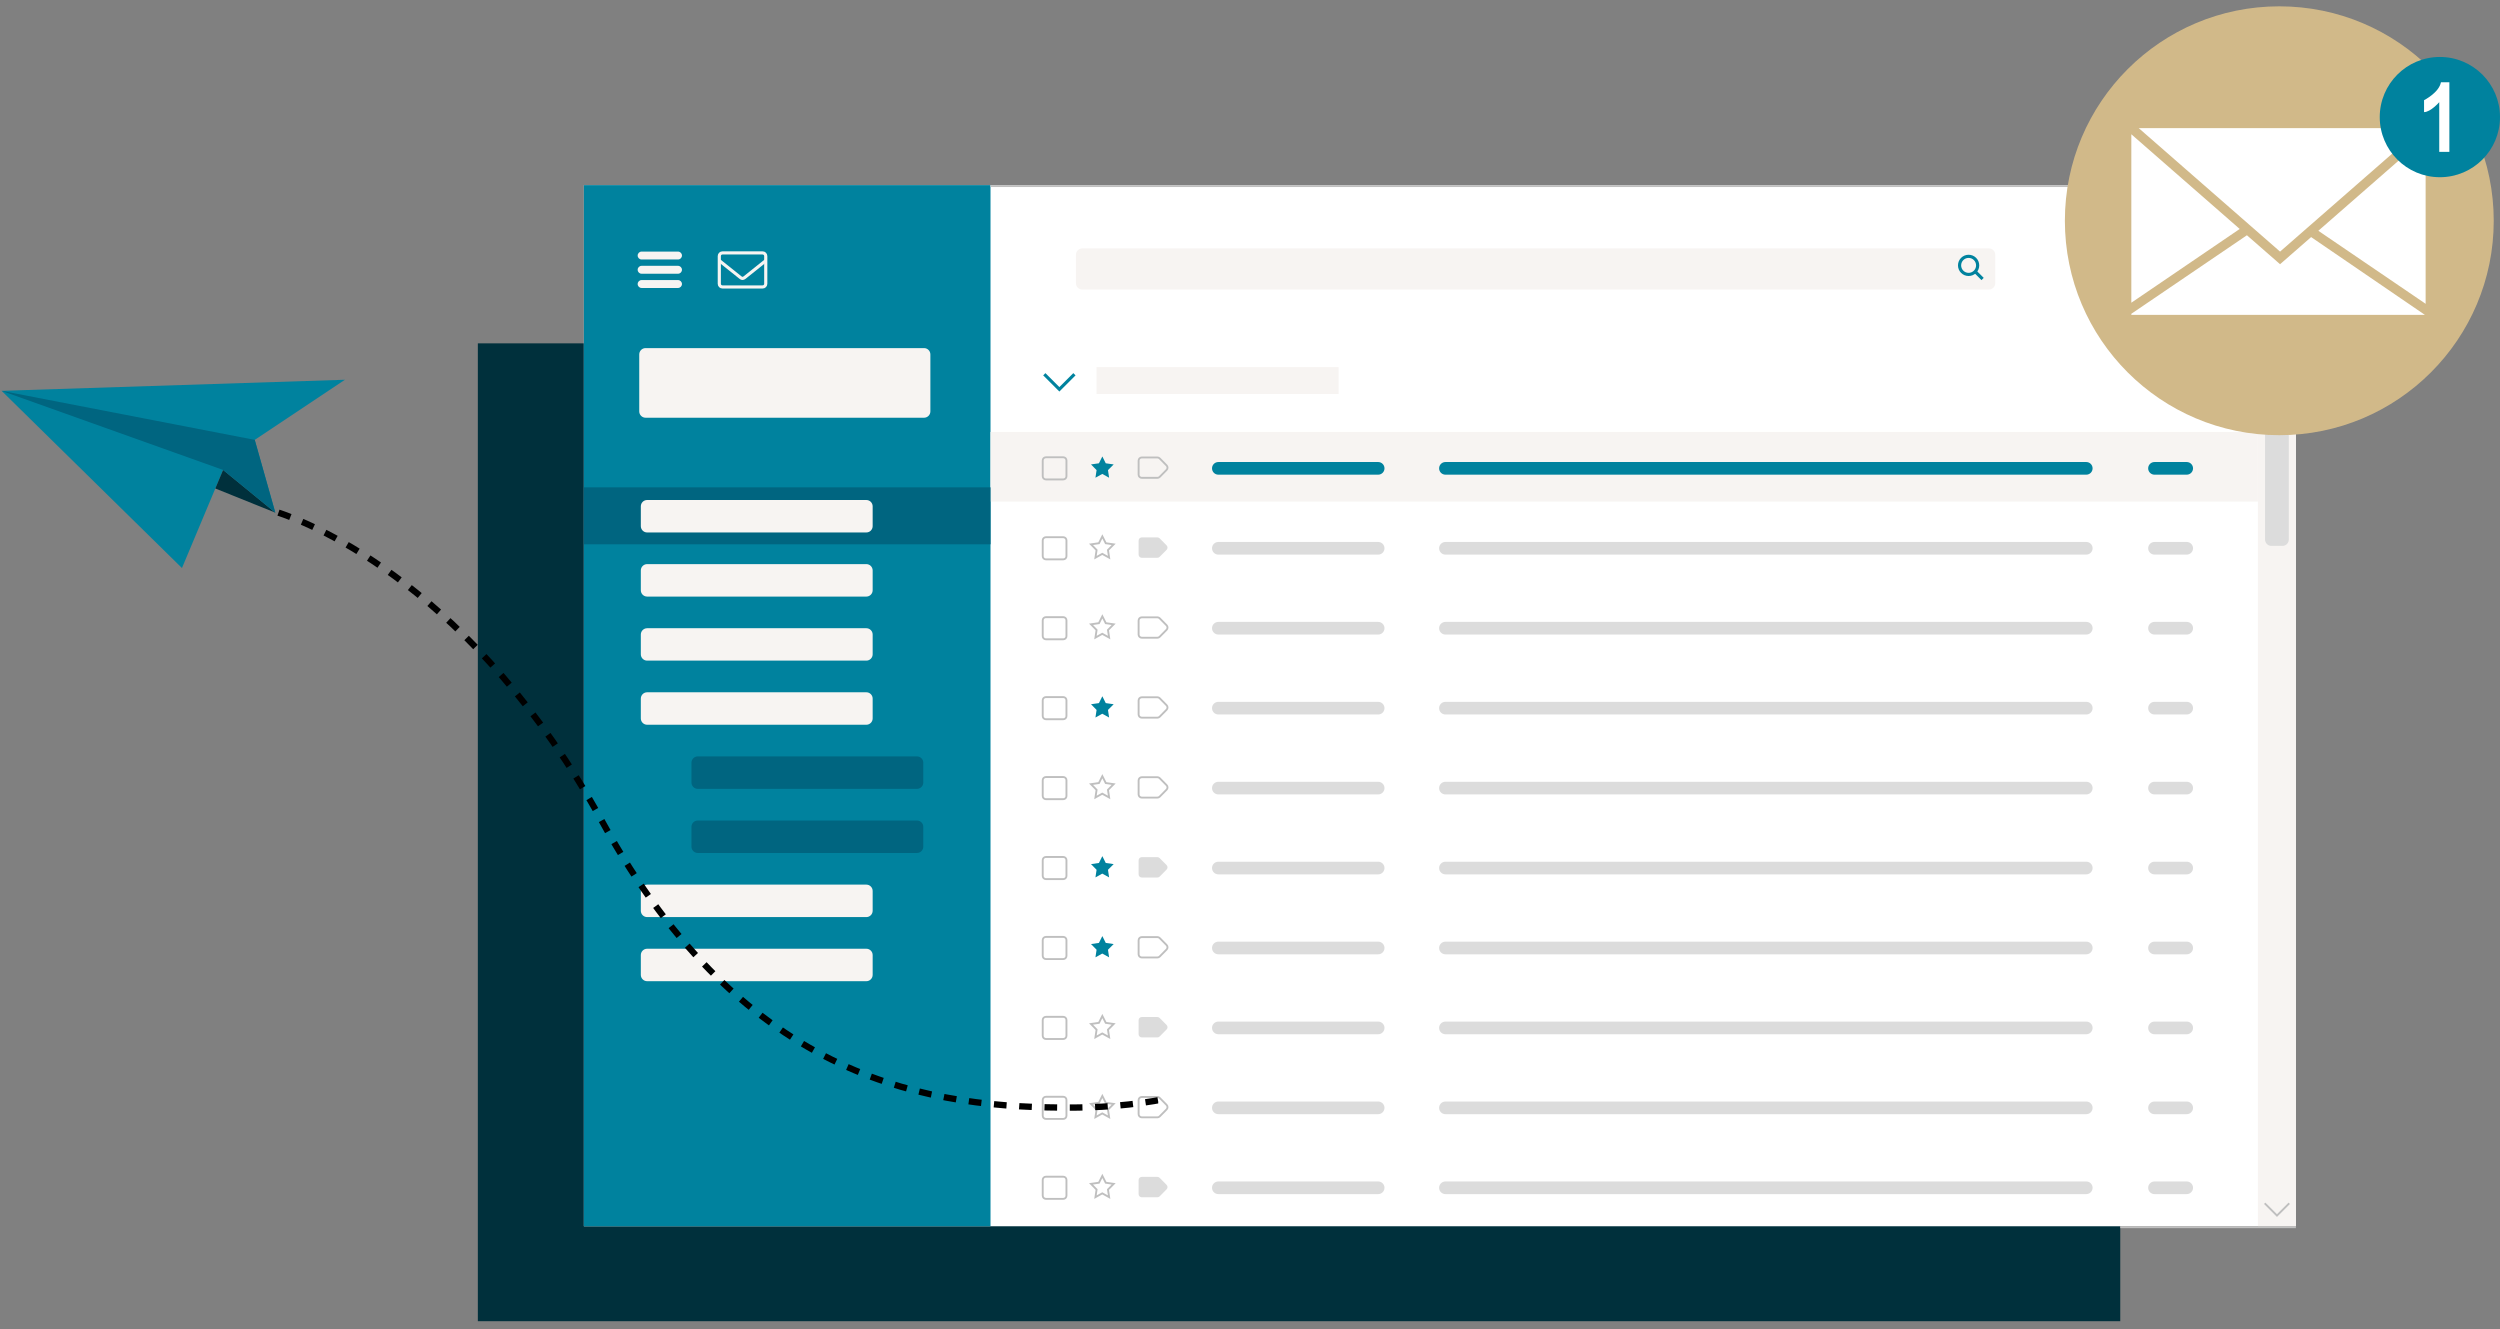
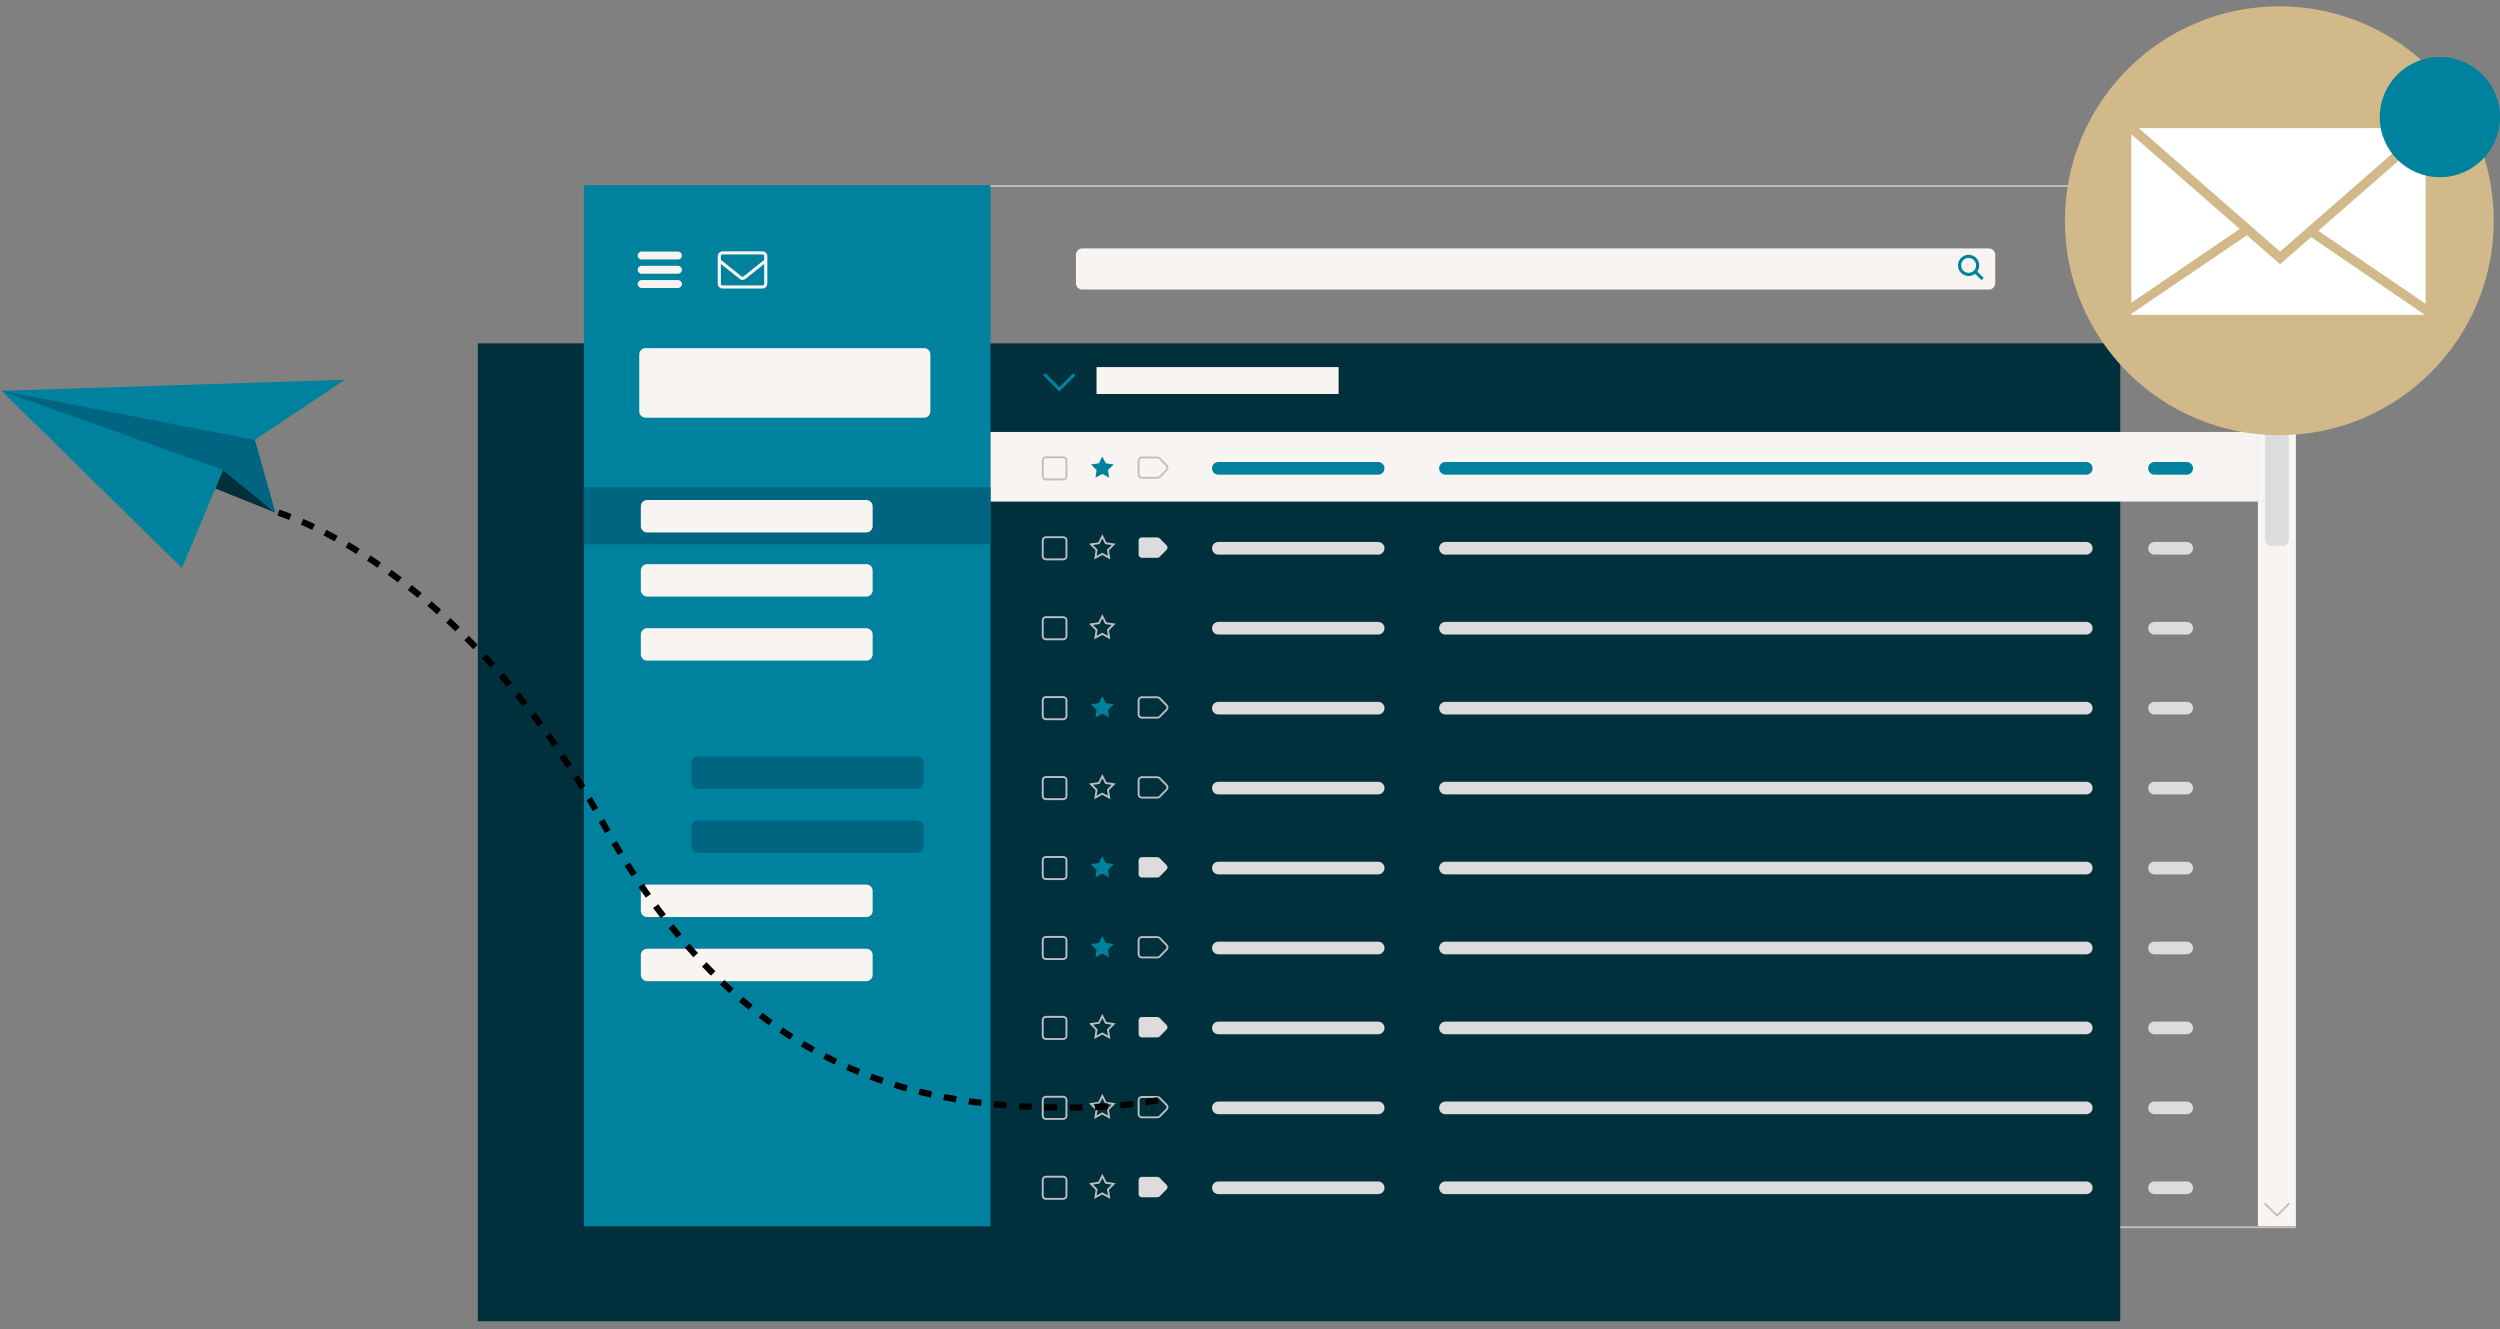
<svg xmlns="http://www.w3.org/2000/svg" width="395" height="210" viewBox="0 0 395 210" fill="none">
  <rect x="0" y="0" width="395" height="210" fill="#808080" stroke="none" />
  <path fill-rule="evenodd" clip-rule="evenodd" d="M75.5 54.25H335V208.75H75.5V54.25Z" fill="#00303C" />
-   <path fill-rule="evenodd" clip-rule="evenodd" d="M92.25 29.25H362.75V193.75H92.25V29.25Z" fill="white" />
  <path fill-rule="evenodd" clip-rule="evenodd" d="M92.25 29.25H156.5V193.75H92.25V29.25Z" fill="#00829E" />
  <path fill-rule="evenodd" clip-rule="evenodd" d="M156.5 68.25H356.75V79.25H156.5V68.25Z" fill="#F7F4F2" />
  <path fill-rule="evenodd" clip-rule="evenodd" d="M92.25 77H156.5V86H92.25V77Z" fill="#006580" />
  <path fill-rule="evenodd" clip-rule="evenodd" d="M170 40.25C170 39.698 170.448 39.25 171 39.25H314.25C314.802 39.25 315.25 39.698 315.25 40.25V44.75C315.25 45.302 314.802 45.75 314.25 45.75H171C170.448 45.75 170 45.302 170 44.75V40.25Z" fill="#F7F4F2" />
  <path fill-rule="evenodd" clip-rule="evenodd" d="M173.25 58H211.5V62.25H173.25V58Z" fill="#F7F4F2" />
  <path fill-rule="evenodd" clip-rule="evenodd" d="M101 56C101 55.448 101.448 55 102 55H146C146.552 55 147 55.448 147 56V65C147 65.552 146.552 66 146 66H102C101.448 66 101 65.552 101 65V56Z" fill="#F7F4F2" />
  <path fill-rule="evenodd" clip-rule="evenodd" d="M101.25 80C101.25 79.448 101.698 79 102.25 79H136.88C137.432 79 137.88 79.448 137.88 80V83.13C137.88 83.682 137.432 84.13 136.88 84.13H102.25C101.698 84.13 101.25 83.682 101.25 83.13V80Z" fill="#F7F4F2" />
  <path fill-rule="evenodd" clip-rule="evenodd" d="M101.25 90.13C101.25 89.578 101.698 89.13 102.25 89.13H136.88C137.432 89.13 137.88 89.578 137.88 90.13V93.26C137.88 93.812 137.432 94.26 136.88 94.26H102.25C101.698 94.26 101.25 93.812 101.25 93.26V90.13Z" fill="#F7F4F2" />
  <path fill-rule="evenodd" clip-rule="evenodd" d="M101.25 100.26C101.25 99.708 101.698 99.26 102.25 99.26H136.88C137.432 99.26 137.88 99.708 137.88 100.26V103.38C137.88 103.932 137.432 104.38 136.88 104.38H102.25C101.698 104.38 101.25 103.932 101.25 103.38V100.26Z" fill="#F7F4F2" />
-   <path fill-rule="evenodd" clip-rule="evenodd" d="M101.25 110.38C101.25 109.828 101.698 109.38 102.25 109.38H136.88C137.432 109.38 137.88 109.828 137.88 110.38V113.51C137.88 114.062 137.432 114.51 136.88 114.51H102.25C101.698 114.51 101.25 114.062 101.25 113.51V110.38Z" fill="#F7F4F2" />
  <path fill-rule="evenodd" clip-rule="evenodd" d="M109.25 120.51C109.25 119.958 109.698 119.51 110.25 119.51H144.88C145.432 119.51 145.88 119.958 145.88 120.51V123.64C145.88 124.192 145.432 124.64 144.88 124.64H110.25C109.698 124.64 109.25 124.192 109.25 123.64V120.51Z" fill="#006580" />
  <path fill-rule="evenodd" clip-rule="evenodd" d="M109.25 130.64C109.25 130.088 109.698 129.64 110.25 129.64H144.88C145.432 129.64 145.88 130.088 145.88 130.64V133.77C145.88 134.322 145.432 134.77 144.88 134.77H110.25C109.698 134.77 109.25 134.322 109.25 133.77V130.64Z" fill="#006580" />
  <path fill-rule="evenodd" clip-rule="evenodd" d="M101.25 140.77C101.25 140.218 101.698 139.77 102.25 139.77H136.88C137.432 139.77 137.88 140.218 137.88 140.77V143.9C137.88 144.452 137.432 144.9 136.88 144.9H102.25C101.698 144.9 101.25 144.452 101.25 143.9V140.77Z" fill="#F7F4F2" />
  <path fill-rule="evenodd" clip-rule="evenodd" d="M101.25 150.9C101.25 150.348 101.698 149.9 102.25 149.9H136.88C137.432 149.9 137.88 150.348 137.88 150.9V154.03C137.88 154.582 137.432 155.03 136.88 155.03H102.25C101.698 155.03 101.25 154.582 101.25 154.03V150.9Z" fill="#F7F4F2" />
  <path fill-rule="evenodd" clip-rule="evenodd" d="M100.75 40.375C100.75 40.03 101.03 39.75 101.375 39.75H107.125C107.47 39.75 107.75 40.03 107.75 40.375C107.75 40.72 107.47 41 107.125 41H101.375C101.03 41 100.75 40.72 100.75 40.375Z" fill="#F7F4F2" />
  <path fill-rule="evenodd" clip-rule="evenodd" d="M100.75 42.625C100.75 42.28 101.03 42 101.375 42H107.125C107.47 42 107.75 42.28 107.75 42.625C107.75 42.97 107.47 43.25 107.125 43.25H101.375C101.03 43.25 100.75 42.97 100.75 42.625Z" fill="#F7F4F2" />
  <path fill-rule="evenodd" clip-rule="evenodd" d="M100.75 44.875C100.75 44.53 101.03 44.25 101.375 44.25H107.125C107.47 44.25 107.75 44.53 107.75 44.875C107.75 45.22 107.47 45.5 107.125 45.5H101.375C101.03 45.5 100.75 45.22 100.75 44.875Z" fill="#F7F4F2" />
  <path d="M113.65 41.18C113.65 41.18 116.07 43.11 116.98 43.84C116.98 43.84 117.14 43.99 117.32 43.99C117.48 43.99 117.67 43.84 117.67 43.84C118.58 43.11 120.99 41.18 120.99 41.18" stroke="#F7F4F2" stroke-width="0.5" stroke-miterlimit="10" />
  <path fill-rule="evenodd" clip-rule="evenodd" d="M114.15 39.96C113.874 39.96 113.65 40.184 113.65 40.46V44.84C113.65 45.116 113.874 45.34 114.15 45.34H120.49C120.766 45.34 120.99 45.116 120.99 44.84V40.46C120.99 40.184 120.766 39.96 120.49 39.96H114.15Z" stroke="#F7F4F2" stroke-width="0.5" stroke-miterlimit="10" />
  <path fill-rule="evenodd" clip-rule="evenodd" d="M164.75 72.75C164.75 72.474 164.974 72.25 165.25 72.25H168C168.276 72.25 168.5 72.474 168.5 72.75V75.25C168.5 75.526 168.276 75.75 168 75.75H165.25C164.974 75.75 164.75 75.526 164.75 75.25V72.75Z" stroke="#BFBFBF" stroke-width="0.3" stroke-miterlimit="10" />
  <path fill-rule="evenodd" clip-rule="evenodd" d="M191.5 74C191.5 73.448 191.948 73 192.5 73H217.75C218.302 73 218.75 73.448 218.75 74C218.75 74.552 218.302 75 217.75 75H192.5C191.948 75 191.5 74.552 191.5 74Z" fill="#00829E" />
  <path fill-rule="evenodd" clip-rule="evenodd" d="M339.41 74C339.41 73.448 339.858 73 340.41 73H345.5C346.052 73 346.5 73.448 346.5 74C346.5 74.552 346.052 75 345.5 75H340.41C339.858 75 339.41 74.552 339.41 74Z" fill="#00829E" />
  <path fill-rule="evenodd" clip-rule="evenodd" d="M227.38 74C227.38 73.448 227.828 73 228.38 73H329.63C330.182 73 330.63 73.448 330.63 74C330.63 74.552 330.182 75 329.63 75H228.38C227.828 75 227.38 74.552 227.38 74Z" fill="#00829E" />
-   <path fill-rule="evenodd" clip-rule="evenodd" d="M179.9 72.78C179.9 72.504 180.124 72.28 180.4 72.28H182.871C183.005 72.28 183.133 72.334 183.227 72.429L184.323 73.539C184.515 73.733 184.515 74.047 184.323 74.241L183.227 75.351C183.133 75.447 183.005 75.5 182.871 75.5H180.4C180.124 75.5 179.9 75.276 179.9 75V72.78Z" stroke="#BFBFBF" stroke-width="0.3" stroke-miterlimit="10" />
+   <path fill-rule="evenodd" clip-rule="evenodd" d="M179.9 72.78C179.9 72.504 180.124 72.28 180.4 72.28H182.871C183.005 72.28 183.133 72.334 183.227 72.429L184.323 73.539C184.515 73.733 184.515 74.047 184.323 74.241L183.227 75.351C183.133 75.447 183.005 75.5 182.871 75.5H180.4C180.124 75.5 179.9 75.276 179.9 75V72.78" stroke="#BFBFBF" stroke-width="0.3" stroke-miterlimit="10" />
  <path fill-rule="evenodd" clip-rule="evenodd" d="M172.38 73.38L173.63 73.2L174.17 72.12L174.71 73.2L175.96 73.38L175.06 74.28L175.24 75.48L174.16 74.88L173.08 75.48L173.26 74.28L172.38 73.38Z" fill="#00829E" />
  <path fill-rule="evenodd" clip-rule="evenodd" d="M164.75 85.38C164.75 85.104 164.974 84.88 165.25 84.88H168C168.276 84.88 168.5 85.104 168.5 85.38V87.88C168.5 88.156 168.276 88.38 168 88.38H165.25C164.974 88.38 164.75 88.156 164.75 87.88V85.38Z" stroke="#BFBFBF" stroke-width="0.3" stroke-miterlimit="10" />
  <path fill-rule="evenodd" clip-rule="evenodd" d="M191.5 86.63C191.5 86.078 191.948 85.63 192.5 85.63H217.75C218.302 85.63 218.75 86.078 218.75 86.63C218.75 87.182 218.302 87.63 217.75 87.63H192.5C191.948 87.63 191.5 87.182 191.5 86.63Z" fill="#DCDCDC" />
  <path fill-rule="evenodd" clip-rule="evenodd" d="M339.41 86.63C339.41 86.078 339.858 85.63 340.41 85.63H345.5C346.052 85.63 346.5 86.078 346.5 86.63C346.5 87.182 346.052 87.63 345.5 87.63H340.41C339.858 87.63 339.41 87.182 339.41 86.63Z" fill="#DCDCDC" />
  <path fill-rule="evenodd" clip-rule="evenodd" d="M227.38 86.63C227.38 86.078 227.828 85.63 228.38 85.63H329.63C330.182 85.63 330.63 86.078 330.63 86.63C330.63 87.182 330.182 87.63 329.63 87.63H228.38C227.828 87.63 227.38 87.182 227.38 86.63Z" fill="#DCDCDC" />
  <path fill-rule="evenodd" clip-rule="evenodd" d="M179.9 85.41C179.9 85.134 180.124 84.91 180.4 84.91H182.871C183.005 84.91 183.133 84.963 183.227 85.059L184.323 86.169C184.515 86.363 184.515 86.677 184.323 86.871L183.227 87.981C183.133 88.076 183.005 88.13 182.871 88.13H180.4C180.124 88.13 179.9 87.906 179.9 87.63V85.41Z" fill="#DCDCDC" />
  <path fill-rule="evenodd" clip-rule="evenodd" d="M172.38 86.01L173.63 85.83L174.17 84.75L174.71 85.83L175.96 86.01L175.06 86.91L175.24 88.11L174.16 87.51L173.08 88.11L173.26 86.91L172.38 86.01Z" stroke="#BFBFBF" stroke-width="0.3" stroke-miterlimit="10" />
  <path fill-rule="evenodd" clip-rule="evenodd" d="M164.75 98.01C164.75 97.734 164.974 97.51 165.25 97.51H168C168.276 97.51 168.5 97.734 168.5 98.01V100.51C168.5 100.786 168.276 101.01 168 101.01H165.25C164.974 101.01 164.75 100.786 164.75 100.51V98.01Z" stroke="#BFBFBF" stroke-width="0.3" stroke-miterlimit="10" />
  <path fill-rule="evenodd" clip-rule="evenodd" d="M191.5 99.26C191.5 98.708 191.948 98.26 192.5 98.26H217.75C218.302 98.26 218.75 98.708 218.75 99.26C218.75 99.812 218.302 100.26 217.75 100.26H192.5C191.948 100.26 191.5 99.812 191.5 99.26Z" fill="#DCDCDC" />
  <path fill-rule="evenodd" clip-rule="evenodd" d="M339.41 99.26C339.41 98.708 339.858 98.26 340.41 98.26H345.5C346.052 98.26 346.5 98.708 346.5 99.26C346.5 99.812 346.052 100.26 345.5 100.26H340.41C339.858 100.26 339.41 99.812 339.41 99.26Z" fill="#DCDCDC" />
  <path fill-rule="evenodd" clip-rule="evenodd" d="M227.38 99.26C227.38 98.708 227.828 98.26 228.38 98.26H329.63C330.182 98.26 330.63 98.708 330.63 99.26C330.63 99.812 330.182 100.26 329.63 100.26H228.38C227.828 100.26 227.38 99.812 227.38 99.26Z" fill="#DCDCDC" />
-   <path fill-rule="evenodd" clip-rule="evenodd" d="M179.9 98.04C179.9 97.764 180.124 97.54 180.4 97.54H182.871C183.005 97.54 183.133 97.594 183.227 97.689L184.323 98.799C184.515 98.993 184.515 99.307 184.323 99.501L183.227 100.611C183.133 100.707 183.005 100.76 182.871 100.76H180.4C180.124 100.76 179.9 100.536 179.9 100.26V98.04Z" stroke="#BFBFBF" stroke-width="0.3" stroke-miterlimit="10" />
  <path fill-rule="evenodd" clip-rule="evenodd" d="M172.38 98.64L173.63 98.46L174.17 97.38L174.71 98.46L175.96 98.64L175.06 99.54L175.24 100.74L174.16 100.14L173.08 100.74L173.26 99.54L172.38 98.64Z" stroke="#BFBFBF" stroke-width="0.3" stroke-miterlimit="10" />
  <path fill-rule="evenodd" clip-rule="evenodd" d="M164.75 110.64C164.75 110.364 164.974 110.14 165.25 110.14H168C168.276 110.14 168.5 110.364 168.5 110.64V113.14C168.5 113.416 168.276 113.64 168 113.64H165.25C164.974 113.64 164.75 113.416 164.75 113.14V110.64Z" stroke="#BFBFBF" stroke-width="0.3" stroke-miterlimit="10" />
  <path fill-rule="evenodd" clip-rule="evenodd" d="M191.5 111.89C191.5 111.338 191.948 110.89 192.5 110.89H217.75C218.302 110.89 218.75 111.338 218.75 111.89C218.75 112.442 218.302 112.89 217.75 112.89H192.5C191.948 112.89 191.5 112.442 191.5 111.89Z" fill="#DCDCDC" />
  <path fill-rule="evenodd" clip-rule="evenodd" d="M339.41 111.89C339.41 111.338 339.858 110.89 340.41 110.89H345.5C346.052 110.89 346.5 111.338 346.5 111.89C346.5 112.442 346.052 112.89 345.5 112.89H340.41C339.858 112.89 339.41 112.442 339.41 111.89Z" fill="#DCDCDC" />
  <path fill-rule="evenodd" clip-rule="evenodd" d="M227.38 111.89C227.38 111.338 227.828 110.89 228.38 110.89H329.63C330.182 110.89 330.63 111.338 330.63 111.89C330.63 112.442 330.182 112.89 329.63 112.89H228.38C227.828 112.89 227.38 112.442 227.38 111.89Z" fill="#DCDCDC" />
  <path fill-rule="evenodd" clip-rule="evenodd" d="M179.9 110.67C179.9 110.394 180.124 110.17 180.4 110.17H182.871C183.005 110.17 183.133 110.224 183.227 110.319L184.323 111.429C184.515 111.624 184.515 111.937 184.323 112.132L183.227 113.242C183.133 113.337 183.005 113.39 182.871 113.39H180.4C180.124 113.39 179.9 113.166 179.9 112.89V110.67Z" stroke="#BFBFBF" stroke-width="0.3" stroke-miterlimit="10" />
  <path fill-rule="evenodd" clip-rule="evenodd" d="M172.38 111.27L173.63 111.09L174.17 110.01L174.71 111.09L175.96 111.27L175.06 112.17L175.24 113.37L174.16 112.77L173.08 113.37L173.26 112.17L172.38 111.27Z" fill="#00829E" />
  <path fill-rule="evenodd" clip-rule="evenodd" d="M164.75 123.27C164.75 122.994 164.974 122.77 165.25 122.77H168C168.276 122.77 168.5 122.994 168.5 123.27V125.77C168.5 126.046 168.276 126.27 168 126.27H165.25C164.974 126.27 164.75 126.046 164.75 125.77V123.27Z" stroke="#BFBFBF" stroke-width="0.3" stroke-miterlimit="10" />
  <path fill-rule="evenodd" clip-rule="evenodd" d="M191.5 124.52C191.5 123.968 191.948 123.52 192.5 123.52H217.75C218.302 123.52 218.75 123.968 218.75 124.52C218.75 125.072 218.302 125.52 217.75 125.52H192.5C191.948 125.52 191.5 125.072 191.5 124.52Z" fill="#DCDCDC" />
  <path fill-rule="evenodd" clip-rule="evenodd" d="M339.41 124.52C339.41 123.968 339.858 123.52 340.41 123.52H345.5C346.052 123.52 346.5 123.968 346.5 124.52C346.5 125.072 346.052 125.52 345.5 125.52H340.41C339.858 125.52 339.41 125.072 339.41 124.52Z" fill="#DCDCDC" />
  <path fill-rule="evenodd" clip-rule="evenodd" d="M227.38 124.52C227.38 123.968 227.828 123.52 228.38 123.52H329.63C330.182 123.52 330.63 123.968 330.63 124.52C330.63 125.072 330.182 125.52 329.63 125.52H228.38C227.828 125.52 227.38 125.072 227.38 124.52Z" fill="#DCDCDC" />
  <path fill-rule="evenodd" clip-rule="evenodd" d="M179.9 123.3C179.9 123.024 180.124 122.8 180.4 122.8H182.871C183.005 122.8 183.133 122.854 183.227 122.949L184.323 124.059C184.515 124.253 184.515 124.567 184.323 124.761L183.227 125.871C183.133 125.967 183.005 126.02 182.871 126.02H180.4C180.124 126.02 179.9 125.796 179.9 125.52V123.3Z" stroke="#BFBFBF" stroke-width="0.3" stroke-miterlimit="10" />
  <path fill-rule="evenodd" clip-rule="evenodd" d="M172.38 123.9L173.63 123.72L174.17 122.64L174.71 123.72L175.96 123.9L175.06 124.8L175.24 126L174.16 125.4L173.08 126L173.26 124.8L172.38 123.9Z" stroke="#BFBFBF" stroke-width="0.3" stroke-miterlimit="10" />
  <path fill-rule="evenodd" clip-rule="evenodd" d="M164.75 135.9C164.75 135.624 164.974 135.4 165.25 135.4H168C168.276 135.4 168.5 135.624 168.5 135.9V138.4C168.5 138.676 168.276 138.9 168 138.9H165.25C164.974 138.9 164.75 138.676 164.75 138.4V135.9Z" stroke="#BFBFBF" stroke-width="0.3" stroke-miterlimit="10" />
  <path fill-rule="evenodd" clip-rule="evenodd" d="M191.5 137.15C191.5 136.598 191.948 136.15 192.5 136.15H217.75C218.302 136.15 218.75 136.598 218.75 137.15C218.75 137.702 218.302 138.15 217.75 138.15H192.5C191.948 138.15 191.5 137.702 191.5 137.15Z" fill="#DCDCDC" />
  <path fill-rule="evenodd" clip-rule="evenodd" d="M339.41 137.15C339.41 136.598 339.858 136.15 340.41 136.15H345.5C346.052 136.15 346.5 136.598 346.5 137.15C346.5 137.702 346.052 138.15 345.5 138.15H340.41C339.858 138.15 339.41 137.702 339.41 137.15Z" fill="#DCDCDC" />
  <path fill-rule="evenodd" clip-rule="evenodd" d="M227.38 137.15C227.38 136.598 227.828 136.15 228.38 136.15H329.63C330.182 136.15 330.63 136.598 330.63 137.15C330.63 137.702 330.182 138.15 329.63 138.15H228.38C227.828 138.15 227.38 137.702 227.38 137.15Z" fill="#DCDCDC" />
  <path fill-rule="evenodd" clip-rule="evenodd" d="M179.9 135.93C179.9 135.654 180.124 135.43 180.4 135.43H182.871C183.005 135.43 183.133 135.483 183.227 135.579L184.323 136.689C184.515 136.883 184.515 137.197 184.323 137.391L183.227 138.501C183.133 138.596 183.005 138.65 182.871 138.65H180.4C180.124 138.65 179.9 138.426 179.9 138.15V135.93Z" fill="#DCDCDC" />
  <path fill-rule="evenodd" clip-rule="evenodd" d="M172.38 136.53L173.63 136.35L174.17 135.27L174.71 136.35L175.96 136.53L175.06 137.43L175.24 138.63L174.16 138.03L173.08 138.63L173.26 137.43L172.38 136.53Z" fill="#00829E" />
  <path fill-rule="evenodd" clip-rule="evenodd" d="M164.75 148.53C164.75 148.254 164.974 148.03 165.25 148.03H168C168.276 148.03 168.5 148.254 168.5 148.53V151.03C168.5 151.306 168.276 151.53 168 151.53H165.25C164.974 151.53 164.75 151.306 164.75 151.03V148.53Z" stroke="#BFBFBF" stroke-width="0.3" stroke-miterlimit="10" />
  <path fill-rule="evenodd" clip-rule="evenodd" d="M191.5 149.78C191.5 149.228 191.948 148.78 192.5 148.78H217.75C218.302 148.78 218.75 149.228 218.75 149.78C218.75 150.333 218.302 150.78 217.75 150.78H192.5C191.948 150.78 191.5 150.333 191.5 149.78Z" fill="#DCDCDC" />
  <path fill-rule="evenodd" clip-rule="evenodd" d="M339.41 149.78C339.41 149.228 339.858 148.78 340.41 148.78H345.5C346.052 148.78 346.5 149.228 346.5 149.78C346.5 150.333 346.052 150.78 345.5 150.78H340.41C339.858 150.78 339.41 150.333 339.41 149.78Z" fill="#DCDCDC" />
  <path fill-rule="evenodd" clip-rule="evenodd" d="M227.38 149.78C227.38 149.228 227.828 148.78 228.38 148.78H329.63C330.182 148.78 330.63 149.228 330.63 149.78C330.63 150.333 330.182 150.78 329.63 150.78H228.38C227.828 150.78 227.38 150.333 227.38 149.78Z" fill="#DCDCDC" />
  <path fill-rule="evenodd" clip-rule="evenodd" d="M179.9 148.56C179.9 148.284 180.124 148.06 180.4 148.06H182.871C183.005 148.06 183.133 148.114 183.227 148.209L184.323 149.319C184.515 149.513 184.515 149.827 184.323 150.021L183.227 151.131C183.133 151.227 183.005 151.28 182.871 151.28H180.4C180.124 151.28 179.9 151.056 179.9 150.78V148.56Z" stroke="#BFBFBF" stroke-width="0.3" stroke-miterlimit="10" />
  <path fill-rule="evenodd" clip-rule="evenodd" d="M172.38 149.16L173.63 148.98L174.17 147.9L174.71 148.98L175.96 149.16L175.06 150.06L175.24 151.26L174.16 150.66L173.08 151.26L173.26 150.06L172.38 149.16Z" fill="#00829E" />
  <path fill-rule="evenodd" clip-rule="evenodd" d="M164.75 161.16C164.75 160.884 164.974 160.66 165.25 160.66H168C168.276 160.66 168.5 160.884 168.5 161.16V163.66C168.5 163.936 168.276 164.16 168 164.16H165.25C164.974 164.16 164.75 163.936 164.75 163.66V161.16Z" stroke="#BFBFBF" stroke-width="0.3" stroke-miterlimit="10" />
  <path fill-rule="evenodd" clip-rule="evenodd" d="M191.5 162.41C191.5 161.858 191.948 161.41 192.5 161.41H217.75C218.302 161.41 218.75 161.858 218.75 162.41C218.75 162.962 218.302 163.41 217.75 163.41H192.5C191.948 163.41 191.5 162.962 191.5 162.41Z" fill="#DCDCDC" />
  <path fill-rule="evenodd" clip-rule="evenodd" d="M339.41 162.41C339.41 161.858 339.858 161.41 340.41 161.41H345.5C346.052 161.41 346.5 161.858 346.5 162.41C346.5 162.962 346.052 163.41 345.5 163.41H340.41C339.858 163.41 339.41 162.962 339.41 162.41Z" fill="#DCDCDC" />
  <path fill-rule="evenodd" clip-rule="evenodd" d="M227.38 162.41C227.38 161.858 227.828 161.41 228.38 161.41H329.63C330.182 161.41 330.63 161.858 330.63 162.41C330.63 162.962 330.182 163.41 329.63 163.41H228.38C227.828 163.41 227.38 162.962 227.38 162.41Z" fill="#DCDCDC" />
  <path fill-rule="evenodd" clip-rule="evenodd" d="M179.9 161.19C179.9 160.914 180.124 160.69 180.4 160.69H182.871C183.005 160.69 183.133 160.744 183.227 160.839L184.323 161.949C184.515 162.144 184.515 162.457 184.323 162.652L183.227 163.762C183.133 163.857 183.005 163.91 182.871 163.91H180.4C180.124 163.91 179.9 163.686 179.9 163.41V161.19Z" fill="#DCDCDC" />
  <path fill-rule="evenodd" clip-rule="evenodd" d="M172.38 161.79L173.63 161.61L174.17 160.53L174.71 161.61L175.96 161.79L175.06 162.69L175.24 163.89L174.16 163.29L173.08 163.89L173.26 162.69L172.38 161.79Z" stroke="#BFBFBF" stroke-width="0.3" stroke-miterlimit="10" />
  <path fill-rule="evenodd" clip-rule="evenodd" d="M164.75 173.79C164.75 173.514 164.974 173.29 165.25 173.29H168C168.276 173.29 168.5 173.514 168.5 173.79V176.29C168.5 176.566 168.276 176.79 168 176.79H165.25C164.974 176.79 164.75 176.566 164.75 176.29V173.79Z" stroke="#BFBFBF" stroke-width="0.3" stroke-miterlimit="10" />
  <path fill-rule="evenodd" clip-rule="evenodd" d="M191.5 175.04C191.5 174.488 191.948 174.04 192.5 174.04H217.75C218.302 174.04 218.75 174.488 218.75 175.04C218.75 175.592 218.302 176.04 217.75 176.04H192.5C191.948 176.04 191.5 175.592 191.5 175.04Z" fill="#DCDCDC" />
  <path fill-rule="evenodd" clip-rule="evenodd" d="M339.41 175.04C339.41 174.488 339.858 174.04 340.41 174.04H345.5C346.052 174.04 346.5 174.488 346.5 175.04C346.5 175.592 346.052 176.04 345.5 176.04H340.41C339.858 176.04 339.41 175.592 339.41 175.04Z" fill="#DCDCDC" />
  <path fill-rule="evenodd" clip-rule="evenodd" d="M227.38 175.04C227.38 174.488 227.828 174.04 228.38 174.04H329.63C330.182 174.04 330.63 174.488 330.63 175.04C330.63 175.592 330.182 176.04 329.63 176.04H228.38C227.828 176.04 227.38 175.592 227.38 175.04Z" fill="#DCDCDC" />
  <path fill-rule="evenodd" clip-rule="evenodd" d="M179.9 173.82C179.9 173.544 180.124 173.32 180.4 173.32H182.871C183.005 173.32 183.133 173.374 183.227 173.469L184.323 174.579C184.515 174.773 184.515 175.087 184.323 175.281L183.227 176.391C183.133 176.487 183.005 176.54 182.871 176.54H180.4C180.124 176.54 179.9 176.316 179.9 176.04V173.82Z" stroke="#BFBFBF" stroke-width="0.3" stroke-miterlimit="10" />
  <path fill-rule="evenodd" clip-rule="evenodd" d="M172.38 174.42L173.63 174.24L174.17 173.16L174.71 174.24L175.96 174.42L175.06 175.32L175.24 176.52L174.16 175.92L173.08 176.52L173.26 175.32L172.38 174.42Z" stroke="#BFBFBF" stroke-width="0.3" stroke-miterlimit="10" />
  <path fill-rule="evenodd" clip-rule="evenodd" d="M164.75 186.42C164.75 186.144 164.974 185.92 165.25 185.92H168C168.276 185.92 168.5 186.144 168.5 186.42V188.92C168.5 189.196 168.276 189.42 168 189.42H165.25C164.974 189.42 164.75 189.196 164.75 188.92V186.42Z" stroke="#BFBFBF" stroke-width="0.3" stroke-miterlimit="10" />
  <path fill-rule="evenodd" clip-rule="evenodd" d="M191.5 187.67C191.5 187.118 191.948 186.67 192.5 186.67H217.75C218.302 186.67 218.75 187.118 218.75 187.67C218.75 188.222 218.302 188.67 217.75 188.67H192.5C191.948 188.67 191.5 188.222 191.5 187.67Z" fill="#DCDCDC" />
  <path fill-rule="evenodd" clip-rule="evenodd" d="M339.41 187.67C339.41 187.118 339.858 186.67 340.41 186.67H345.5C346.052 186.67 346.5 187.118 346.5 187.67C346.5 188.222 346.052 188.67 345.5 188.67H340.41C339.858 188.67 339.41 188.222 339.41 187.67Z" fill="#DCDCDC" />
  <path fill-rule="evenodd" clip-rule="evenodd" d="M227.38 187.67C227.38 187.118 227.828 186.67 228.38 186.67H329.63C330.182 186.67 330.63 187.118 330.63 187.67C330.63 188.222 330.182 188.67 329.63 188.67H228.38C227.828 188.67 227.38 188.222 227.38 187.67Z" fill="#DCDCDC" />
  <path fill-rule="evenodd" clip-rule="evenodd" d="M179.9 186.45C179.9 186.174 180.124 185.95 180.4 185.95H182.871C183.005 185.95 183.133 186.003 183.227 186.099L184.323 187.209C184.515 187.403 184.515 187.717 184.323 187.911L183.227 189.021C183.133 189.116 183.005 189.17 182.871 189.17H180.4C180.124 189.17 179.9 188.946 179.9 188.67V186.45Z" fill="#DCDCDC" />
  <path fill-rule="evenodd" clip-rule="evenodd" d="M172.38 187.05L173.63 186.87L174.17 185.79L174.71 186.87L175.96 187.05L175.06 187.95L175.24 189.15L174.16 188.55L173.08 189.15L173.26 187.95L172.38 187.05Z" stroke="#BFBFBF" stroke-width="0.3" stroke-miterlimit="10" />
  <path d="M165 59.13L167.38 61.51L169.76 59.13" stroke="#00829E" stroke-width="0.5" stroke-miterlimit="10" />
  <path fill-rule="evenodd" clip-rule="evenodd" d="M311.04 40.5C311.83 40.5 312.47 41.14 312.47 41.93C312.47 42.72 311.83 43.36 311.04 43.36C310.25 43.36 309.61 42.72 309.61 41.93C309.61 41.14 310.25 40.5 311.04 40.5Z" stroke="#00829E" stroke-width="0.5" stroke-miterlimit="10" />
  <path d="M312.12 42.95L313.25 44.08" stroke="#00829E" stroke-width="0.5" stroke-miterlimit="10" />
  <path fill-rule="evenodd" clip-rule="evenodd" d="M356.75 29.25H362.75V193.75H356.75V29.25Z" fill="#F7F4F2" />
  <path fill-rule="evenodd" clip-rule="evenodd" d="M357.88 35C357.88 34.448 358.328 34 358.88 34H360.63C361.182 34 361.63 34.448 361.63 35V85.25C361.63 85.802 361.182 86.25 360.63 86.25H358.88C358.328 86.25 357.88 85.802 357.88 85.25V35Z" fill="#DCDCDC" />
  <path d="M361.7 32.79L359.76 30.85L357.82 32.79" stroke="#BFBFBF" stroke-width="0.3" stroke-miterlimit="10" />
  <path d="M357.82 190.12L359.76 192.06L361.7 190.12" stroke="#BFBFBF" stroke-width="0.3" stroke-miterlimit="10" />
  <line x1="156.5" y1="29.4" x2="362.75" y2="29.4" stroke="#BFBFBF" stroke-width="0.3" />
  <line x1="335" y1="193.9" x2="362.75" y2="193.9" stroke="#BFBFBF" stroke-width="0.3" />
  <path fill-rule="evenodd" clip-rule="evenodd" d="M360.13 1C378.84 1 394.01 16.17 394.01 34.88C394.01 53.59 378.84 68.76 360.13 68.76C341.42 68.76 326.25 53.59 326.25 34.88C326.25 16.17 341.42 1 360.13 1Z" fill="#D1B989" />
  <path fill-rule="evenodd" clip-rule="evenodd" d="M336.75 21.214V47.83L353.874 36.176L336.75 21.214ZM336.75 49.58V49.75H383.134L365.157 37.459L360.743 41.315L360.25 41.746L359.757 41.315L355.013 37.171L336.75 49.58ZM383.25 48.022V21.651L366.297 36.463L383.213 47.975C383.23 47.986 383.243 48.003 383.25 48.022ZM382.574 20.25H337.926L360.25 39.754L382.574 20.25Z" fill="white" />
  <path fill-rule="evenodd" clip-rule="evenodd" d="M385.5 9C390.744 9 395 13.256 395 18.5C395 23.744 390.744 28 385.5 28C380.256 28 376 23.744 376 18.5C376 13.256 380.256 9 385.5 9Z" fill="#00829E" />
-   <path fill-rule="evenodd" clip-rule="evenodd" d="M383 15.829C383 15.829 385.368 14.634 385.667 13H387V24H385.4V16.143C385.4 16.143 384.035 17.714 383 17.714V15.829Z" fill="white" />
  <g clip-path="url(#clip0)">
    <path d="M44 81C49.434 82.807 74.944 92.984 95.154 129.821C117.907 171.274 147.353 175.117 169.771 174.997C217.62 174.749 230 135.53 230 135.53" stroke="black" stroke-miterlimit="10" stroke-dasharray="2 2" />
    <path fill-rule="evenodd" clip-rule="evenodd" d="M28.75 89.75L35.25 74.25L43.5 81L40.25 69.5L54.5 60L0.25 61.75L28.75 89.75Z" fill="#00829E" />
    <path fill-rule="evenodd" clip-rule="evenodd" d="M43.5 81L35.25 74.25C35.25 74.25 34.75 75.45 34.02 77.18L43.5 81Z" fill="#00303C" />
    <path fill-rule="evenodd" clip-rule="evenodd" d="M35.25 74.25L43.5 81L40.25 69.5L0.25 61.75L35.25 74.25Z" fill="#006580" />
  </g>
  <defs>
    <clipPath id="clip0">
      <rect width="183" height="116.25" fill="white" transform="translate(0 60)" />
    </clipPath>
  </defs>
</svg>